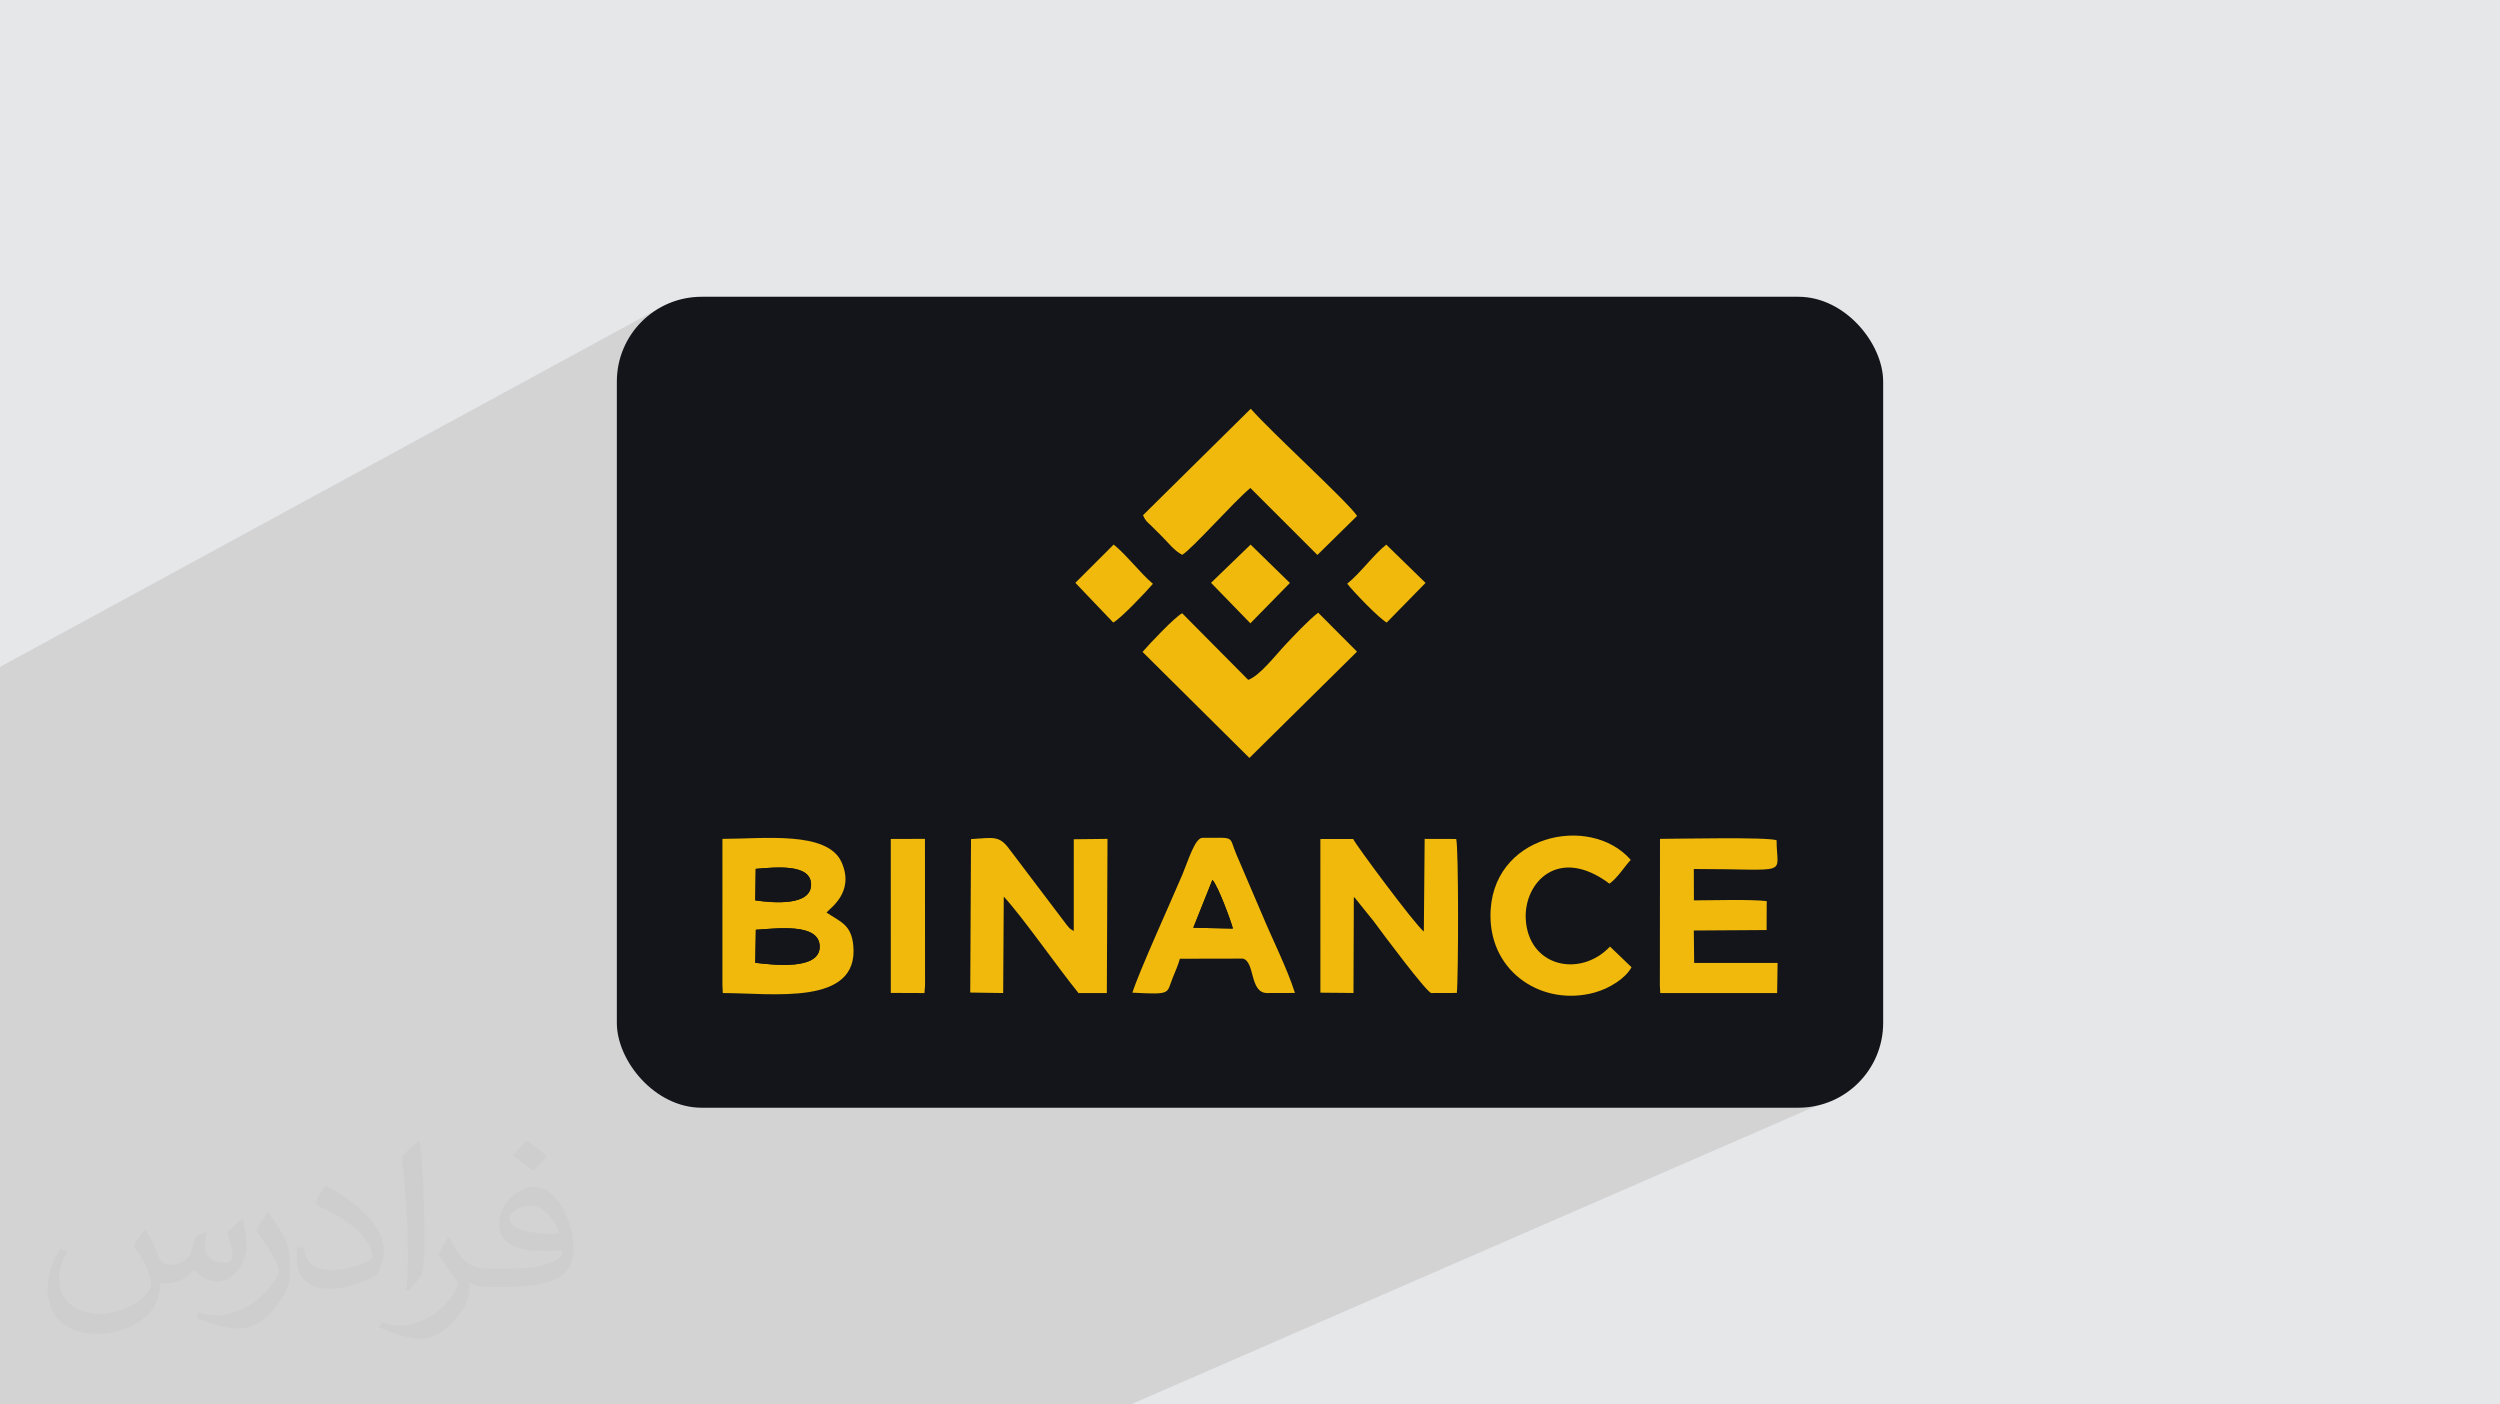
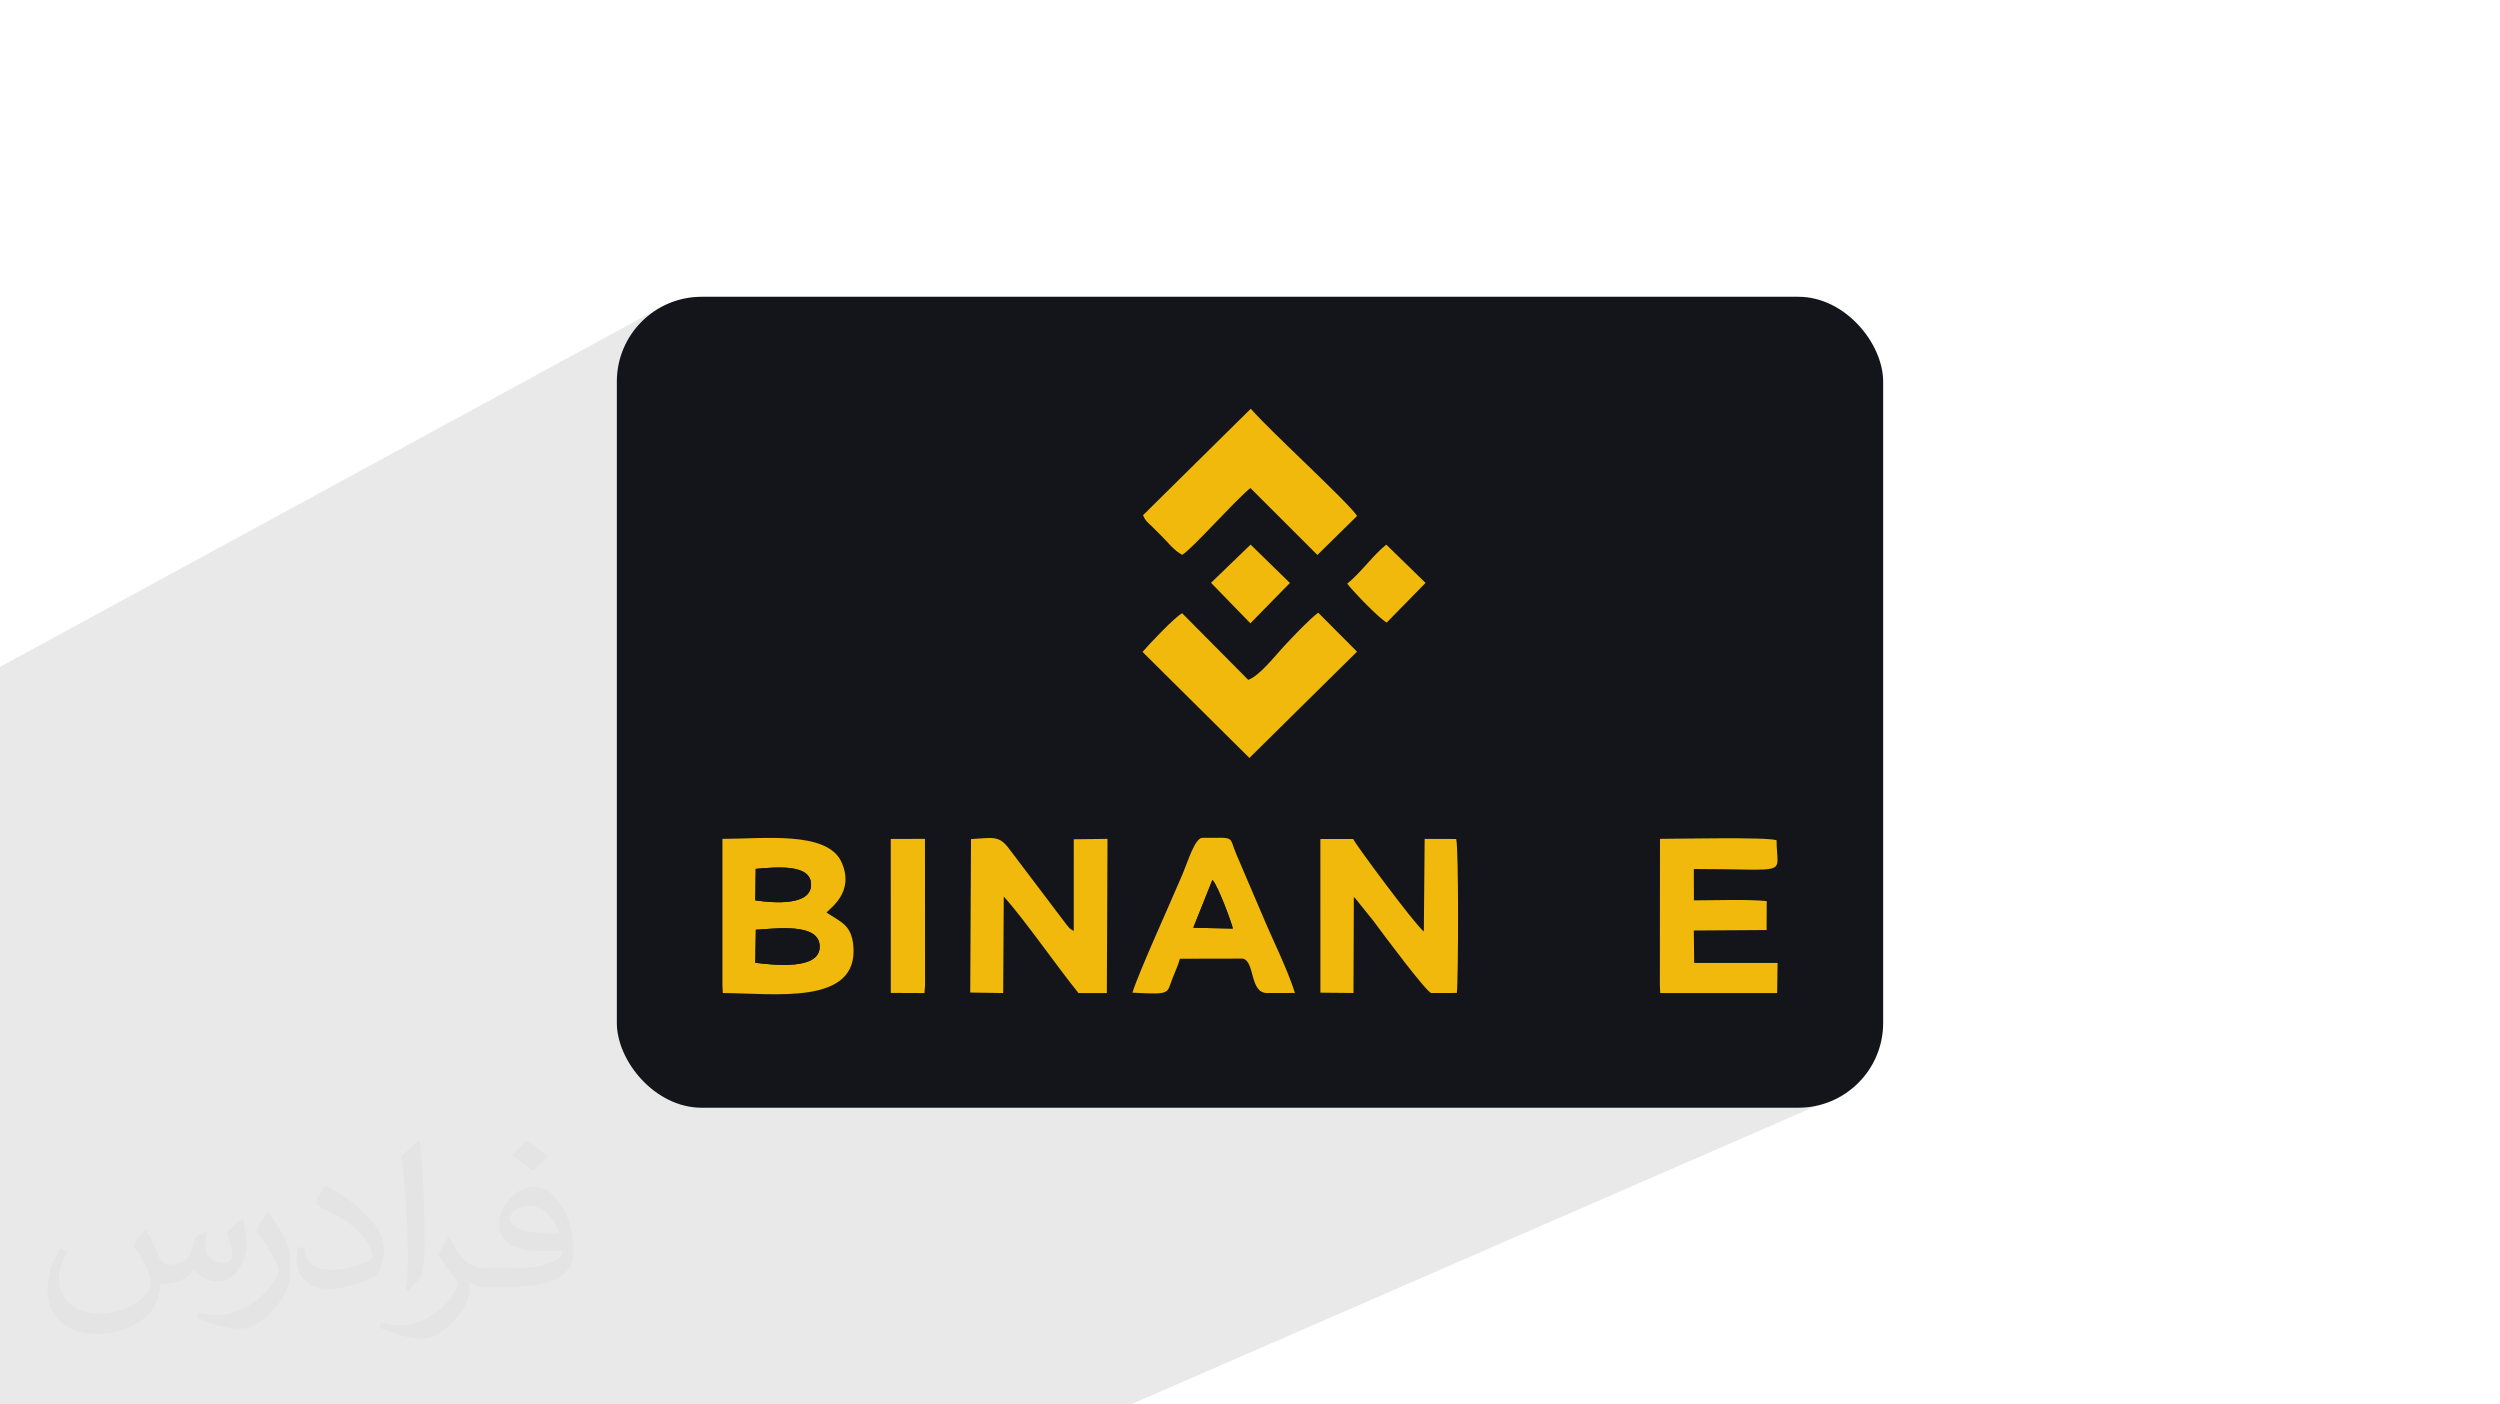
<svg xmlns="http://www.w3.org/2000/svg" xml:space="preserve" width="94.192mm" height="52.917mm" version="1.0" style="shape-rendering:geometricPrecision; text-rendering:geometricPrecision; image-rendering:optimizeQuality; fill-rule:evenodd; clip-rule:evenodd" viewBox="0 0 9404.92 5283.66">
  <defs>
    <style type="text/css">
   
    .fil3 {fill:#13151A}
    .fil4 {fill:#F0B90B}
    .fil2 {fill:#373435;fill-opacity:0.031}
    .fil1 {fill:#2B2A29;fill-opacity:0.102}
    .fil0 {fill:#E6E7E8}
   
  </style>
  </defs>
  <g id="Layer_x0020_1">
-     <polygon class="fil0" points="-0,0 9404.92,0 9404.92,5283.66 -0,5283.66 " />
    <polygon class="fil1" points="5938.6,2942.31 6944.28,4111.99 4253.57,5283.66 -0,5283.66 -0,2508.81 2487.98,1154.97 " />
    <path class="fil2" d="M548.54 4627.69c17.95,27.21 29.6,53.36 40.96,82.43 8.45,16.91 12.93,48.09 52.57,48.09 11.61,0 28.28,-3.42 43.06,-11.61 16.63,-8.73 29.32,-21.94 35.94,-42l15.85 -53.36 38.57 -19.02 2.64 2.64c-5.27,20.09 -6.59,39.36 -6.59,54.43 0,44.63 38.57,61.56 69.22,61.56 17.95,0 34.09,-8.73 34.09,-25.11 0,-21.13 -8.98,-57.06 -20.62,-89.29 17.95,-17.95 35.94,-35.94 56.53,-50.47l3.17 1.6c8.98,38.04 14,75.56 14,100.66 0,24.57 -10.83,51.79 -19.81,69.49 -18.49,34.87 -51.25,62.62 -90.87,62.62 -30.1,0 -63.65,-15.07 -86.66,-43.06l-1.32 0c-21.66,26.96 -55.22,51.25 -108.86,51.25l-16.63 0c-2.64,35.41 -10.29,60.49 -21.94,82.95 -31.95,62.34 -126.81,106.47 -216.1,106.47 -124.17,0 -186.51,-71.59 -186.51,-166.96 0,-58.91 19.27,-113.6 48.88,-152.42l24.29 10.04c-18.49,35.41 -30.91,68.68 -30.91,101.45 0,89.29 72.66,131.83 156.4,131.83 77.68,0 173.83,-49.41 191.28,-106.72 -6.59,-62.62 -30.1,-91.93 -66.04,-148.99 10.83,-19.02 24.83,-38.04 42.28,-58.38l3.17 0 0 0 0 0 -0.02 -0.09zm1432.13 -336.04c26.15,16.39 51.79,35.66 76.87,57.85 -14,19.81 -31.45,37.79 -53.11,53.64 -25.11,-20.34 -50.19,-37.79 -75.84,-56.27 17.42,-19.55 34.62,-38.29 52.04,-55.22l0 0 0 0 0 0 0 0 0 0 0.03 0zm13.47 244.11c-42.28,0 -76.87,27.75 -76.87,48.34 0,44.13 84.53,57.85 185.72,57.31 -12.68,-51.79 -57.06,-105.68 -108.86,-105.68l0.01 0.03zm-94.86 236.19c54.96,0 103.04,-1.6 139.74,-10.83 40.96,-10.29 75.56,-30.91 75.56,-45.17 0,-3.7 0,-8.19 -1.32,-11.89 -22.98,2.11 -49.41,2.11 -72.38,2.11 -74.49,0 -131.55,-16.91 -154.02,-58.66 -5.55,-11.61 -9.51,-24.57 -9.51,-39.36 0,-40.43 17.42,-79.79 48.09,-107 25.61,-22.45 53.89,-36.44 82.67,-36.44 52.04,0 93.51,41.75 122.57,107.54 15.85,35.94 26.68,77.4 26.68,129.72 0,34.87 -9.51,64.19 -31.17,85.85 -40.43,39.11 -114.92,53.89 -229.04,53.89l-51.79 0 0 0 -13.47 0c-28.28,0 -48.62,-5.02 -64.72,-17.42l-2.64 0c0.79,6.59 1.32,12.93 1.32,19.02 0,25.61 -8.45,58.38 -25.61,84.53 -50.72,75.3 -105.68,108.04 -153.24,108.04 -48.09,0 -107,-18.49 -160.11,-42.54l9.51 -18.49c17.17,7.13 40.96,11.89 73.7,11.89 85.85,0 198.66,-82.43 212.66,-163 -3.17,-6.59 -8.98,-15.32 -17.17,-24.57 -25.11,-29.85 -40.96,-54.68 -55.75,-80.83 12.68,-25.11 24.29,-45.17 35.13,-63.4l4.49 -0.53c36.72,74.77 69.99,117.55 144.23,117.55l11.61 0 0 0 53.89 0 0 0 0 0 0 0 0 0 0 0 0.09 0.01zm-371.98 79c6.34,-34.34 6.87,-72.91 6.87,-108.86l0 -53.36c0,-99.6 -12.68,-244.36 -22.98,-338.68 17.95,-19.27 43.06,-42 62.87,-57.31l5.81 1.6c13.47,118.62 16.63,256 16.63,383.06 0,33.3 -1.32,65.79 -4.49,89.55 -1.85,30.1 -19.27,52.83 -56.53,87.7l-8.19 -3.7zm-382.8 -157.19c1.85,46.77 24.83,83.49 105.15,83.49 49.93,0 92.19,-12.93 138.96,-35.13 8.45,-3.7 12.93,-8.73 12.93,-12.93 0,-29.32 -22.45,-68.15 -60.23,-103.55 -36.72,-33.3 -85.34,-62.62 -130.76,-82.18 -15.6,-6.59 -20.62,-13.47 -20.62,-20.09 0,-13.47 17.95,-41.75 32.77,-62.09l5.02 -0.53c52.04,27.21 110.17,67.64 153.24,112.53 39.11,41.47 63.4,83.49 63.4,129.19 0,33.81 -10.29,65.51 -26.96,95.11 -57.06,28.79 -117.83,50.72 -178.06,50.72 -73.17,0 -123.1,-34.34 -123.1,-114.92 0,-8.73 0,-22.19 3.17,-39.64l25.11 0 0 0 0 0 0 0 0 0 0 0 -0.02 0zm-132.37 -132.9l45.45 73.45c16.63,27.21 32.23,56.81 32.23,103.55l0 59.7c0,48.34 -30.91,100.13 -80.83,151.38 -39.11,34.62 -73.7,49.41 -105.68,49.41 -47.55,0 -101.98,-14.79 -164.85,-41.75l7.13 -18.49c19.81,5.27 42.79,9.77 71.06,9.77 90.36,-0.53 182.8,-66.57 225.08,-147.15 5.02,-9.26 6.87,-17.95 6.87,-24.04 0,-9.26 -5.02,-19.55 -8.98,-28.79 -22.98,-43.31 -48.62,-82.95 -76.87,-119.68 14.79,-23.25 29.6,-45.7 45.7,-67.9l3.7 0.53 0 0 0 0 0 0 0 0 0 0 -0.02 0.01z" />
    <rect class="fil3" x="2320.52" y="1116.42" width="4763.88" height="3050.81" rx="319.01" ry="319.01" />
    <g id="_1890062936416">
      <path class="fil4" d="M2843.44 3497.65c76.06,-4.18 241.28,-27.66 240.25,64.67 -0.98,87.33 -170.54,68.38 -242.37,59.6l2.13 -124.27zm-0.45 -229.02c73.28,-5.94 206.85,-20.63 208.23,57.89 1.46,82.43 -141.63,70.58 -209.87,60.65l1.64 -118.54zm-125.28 438.55l1.45 28.64c185.86,-0.04 512.67,50.32 490.92,-178.9 -7.47,-78.71 -47.82,-88.31 -100.68,-124.02 12.3,-16.11 107.25,-76.14 56.45,-189.46 -53.19,-118.65 -293.6,-87.67 -448.12,-87.67l-0.02 551.42z" />
      <path class="fil4" d="M5356.45 3504.32c-30.96,-22.52 -257.67,-328.19 -265.9,-348.07l-123.37 0.16 0.11 577.96 124.45 1.18 1.32 -360.19c1.83,1.15 4.4,1.06 5.25,4.04l69.86 86.84c29.75,40.97 197.77,266.3 216.18,269.54l96.24 -0.33c5.88,-58.37 7.11,-544.13 -2.39,-579.26l-118.69 -0.29 -3.08 348.42z" />
      <path class="fil4" d="M4299.82 1938.36c10.73,22.9 13.89,22.73 32.03,40.47 14.6,14.27 23.69,23.39 38.21,37.92 25.62,25.61 45.83,53.62 77.16,70.46 35.01,-19.23 192.97,-198.52 256.62,-251.42l252.16 251.95 149.3 -146.83c-34.72,-53.04 -322.58,-314.6 -399.97,-403.27l-405.52 400.71z" />
      <path class="fil4" d="M3650 3733.92l123.94 1.83 2.2 -362.81c71.47,77.62 202.49,266.09 281.06,362.85l106.69 0 2.49 -580.02 -126.88 1.47 -0.06 345.18c-14.54,-9.33 -12.31,-5.49 -26.85,-23.51l-216.58 -286.12c-37.39,-50.43 -59.59,-41.3 -143.12,-36.14l-2.89 577.28z" />
      <path class="fil4" d="M4298.13 2452.41l402.06 398.98 404.87 -399.91 -146.01 -146.57c-33.74,24.98 -97,92.17 -127.95,125.29 -33.13,35.47 -92.06,111.8 -135.29,127.47l-248.62 -250.67c-29.25,15.7 -123.1,115.38 -149.06,145.42z" />
      <path class="fil4" d="M6244.32 3707.18l1.45 28.64 439.77 -0.03 1.69 -113.39 -313.82 0 -1.39 -121.86 273.87 -1.73 0.48 -108.82c-60.12,-7.39 -205.28,-3 -273.92,-2.84l-0.43 -118.02c371.07,0 311.43,29.07 311.43,-108.19 -37.6,-12.86 -371.74,-5.19 -438.62,-5.19l-0.51 551.42z" />
      <path class="fil4" d="M4561.08 3310.08c21.15,21.78 71.31,159 77.06,183.12l-149 -3.13 71.94 -180zm-301.04 424.3c149.12,7.62 127.5,4.15 151.46,-55.37 10.74,-26.7 20.25,-47.21 27.21,-72.27l237.09 -0.47c46.54,12.01 24.04,129.51 91.42,129.51l104.35 -0.34c-29.14,-91.98 -85.7,-203.68 -124.62,-297.5l-95.86 -224.05c-30.11,-70.79 -0.15,-61.98 -127.67,-61.98 -28.43,0 -54.95,90.16 -74.99,137.37 -46.21,108.9 -163.59,366.53 -188.39,445.09z" />
-       <path class="fil4" d="M6137.72 3638.61l-80.98 -77.63c-112.94,119.37 -308.39,75.71 -316.98,-105 -6.42,-135.19 122.46,-275.98 315.07,-131.6 31.33,-22.67 55.51,-63.35 80.05,-89.57 -152.42,-175.16 -530.71,-95.84 -527.76,213.39 2.04,214.05 198.9,338.04 390.73,285.98 58.55,-15.89 118.54,-55.05 139.87,-95.56z" />
      <polygon class="fil4" points="3351.13,3735.31 3477.75,3735.84 3480.02,3707.21 3479.64,3155.76 3351.02,3156.17 " />
      <path class="fil4" d="M5068.13 2195.84c23.26,30.05 119.7,130.42 148.62,146.17l146.1 -149.19 -147.75 -143.99c-46.64,36.45 -97.91,107.8 -146.97,147.02z" />
      <polygon class="fil4" points="4555.82,2192.49 4703.85,2344.89 4852.58,2193.05 4704.7,2048.75 " />
-       <path class="fil4" d="M4045.43 2192.56l142.62 149.34c28.84,-15.37 123.91,-115.98 149.24,-145.58 -49,-41.75 -100.89,-110.47 -147.69,-147.74l-144.18 143.97z" />
      <path class="fil3" d="M2841.31 3621.93c71.83,8.78 241.39,27.73 242.37,-59.6 1.04,-92.33 -164.18,-68.86 -240.25,-64.67l-2.13 124.27z" />
      <path class="fil3" d="M2841.35 3387.17c68.25,9.93 211.33,21.78 209.87,-60.65 -1.39,-78.52 -134.96,-63.83 -208.23,-57.89l-1.64 118.54z" />
      <path class="fil3" d="M4489.14 3490.08l149 3.13c-5.75,-24.12 -55.92,-161.35 -77.06,-183.12l-71.94 180z" />
    </g>
  </g>
</svg>